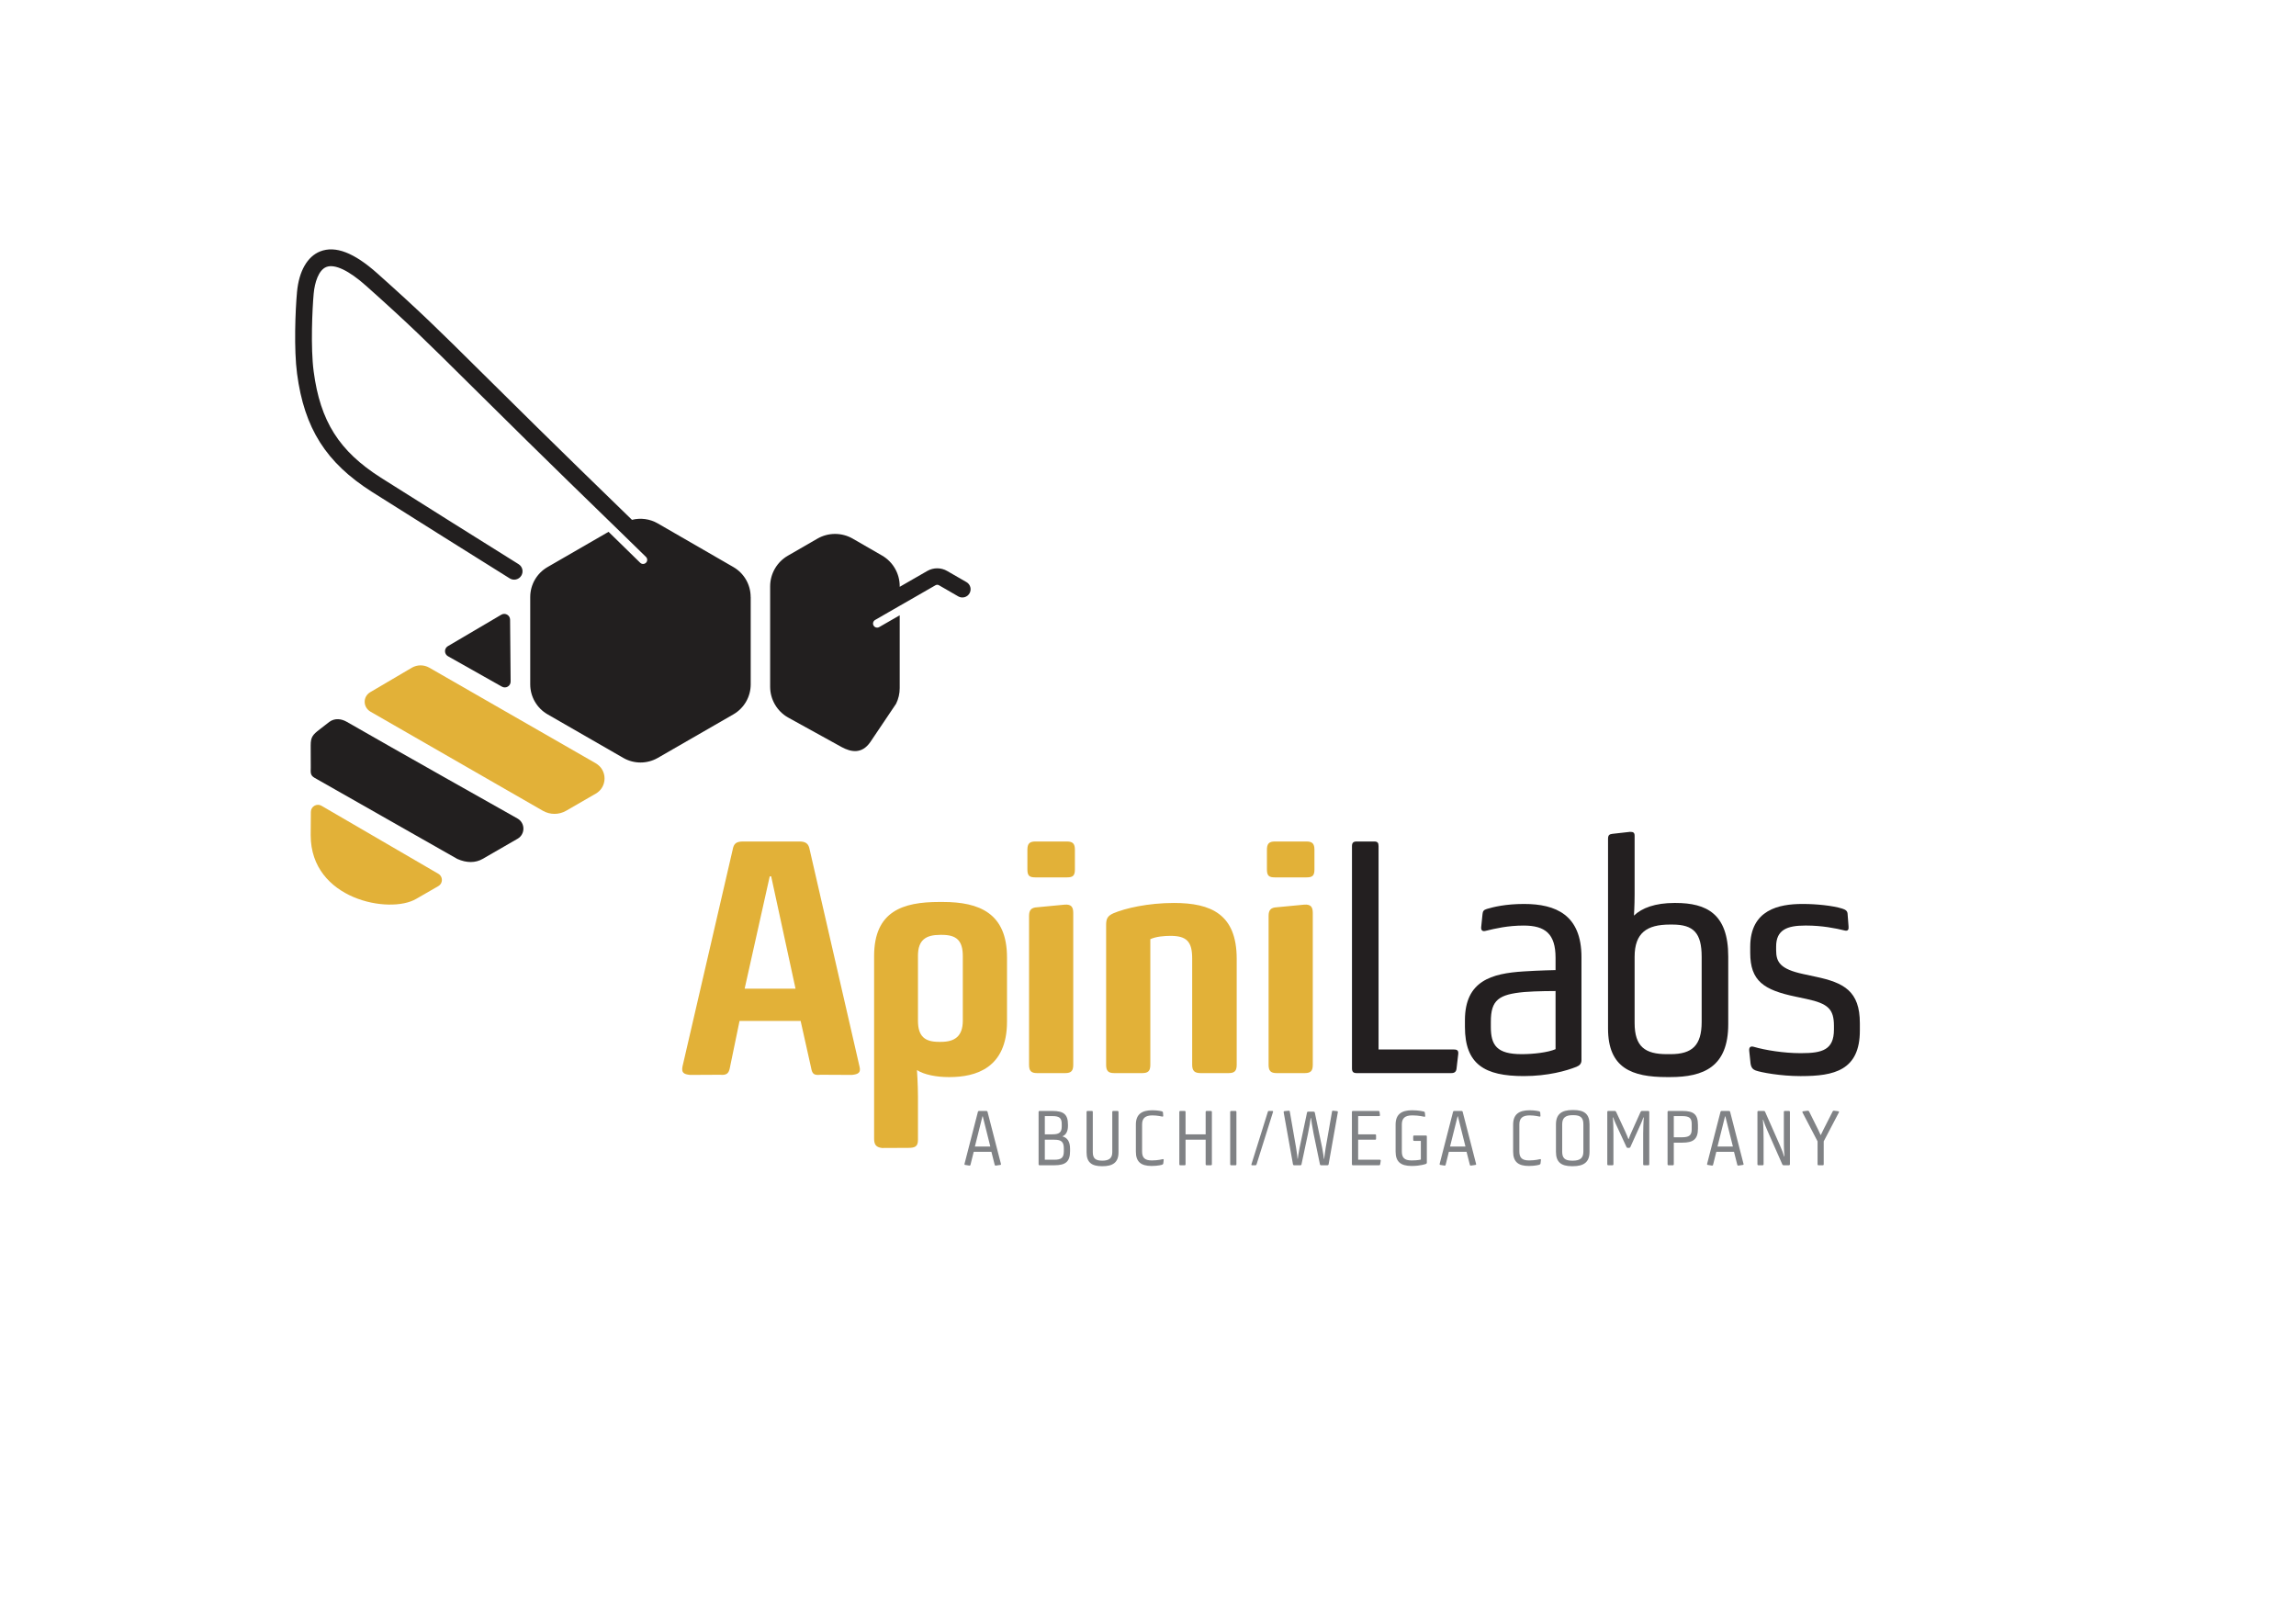
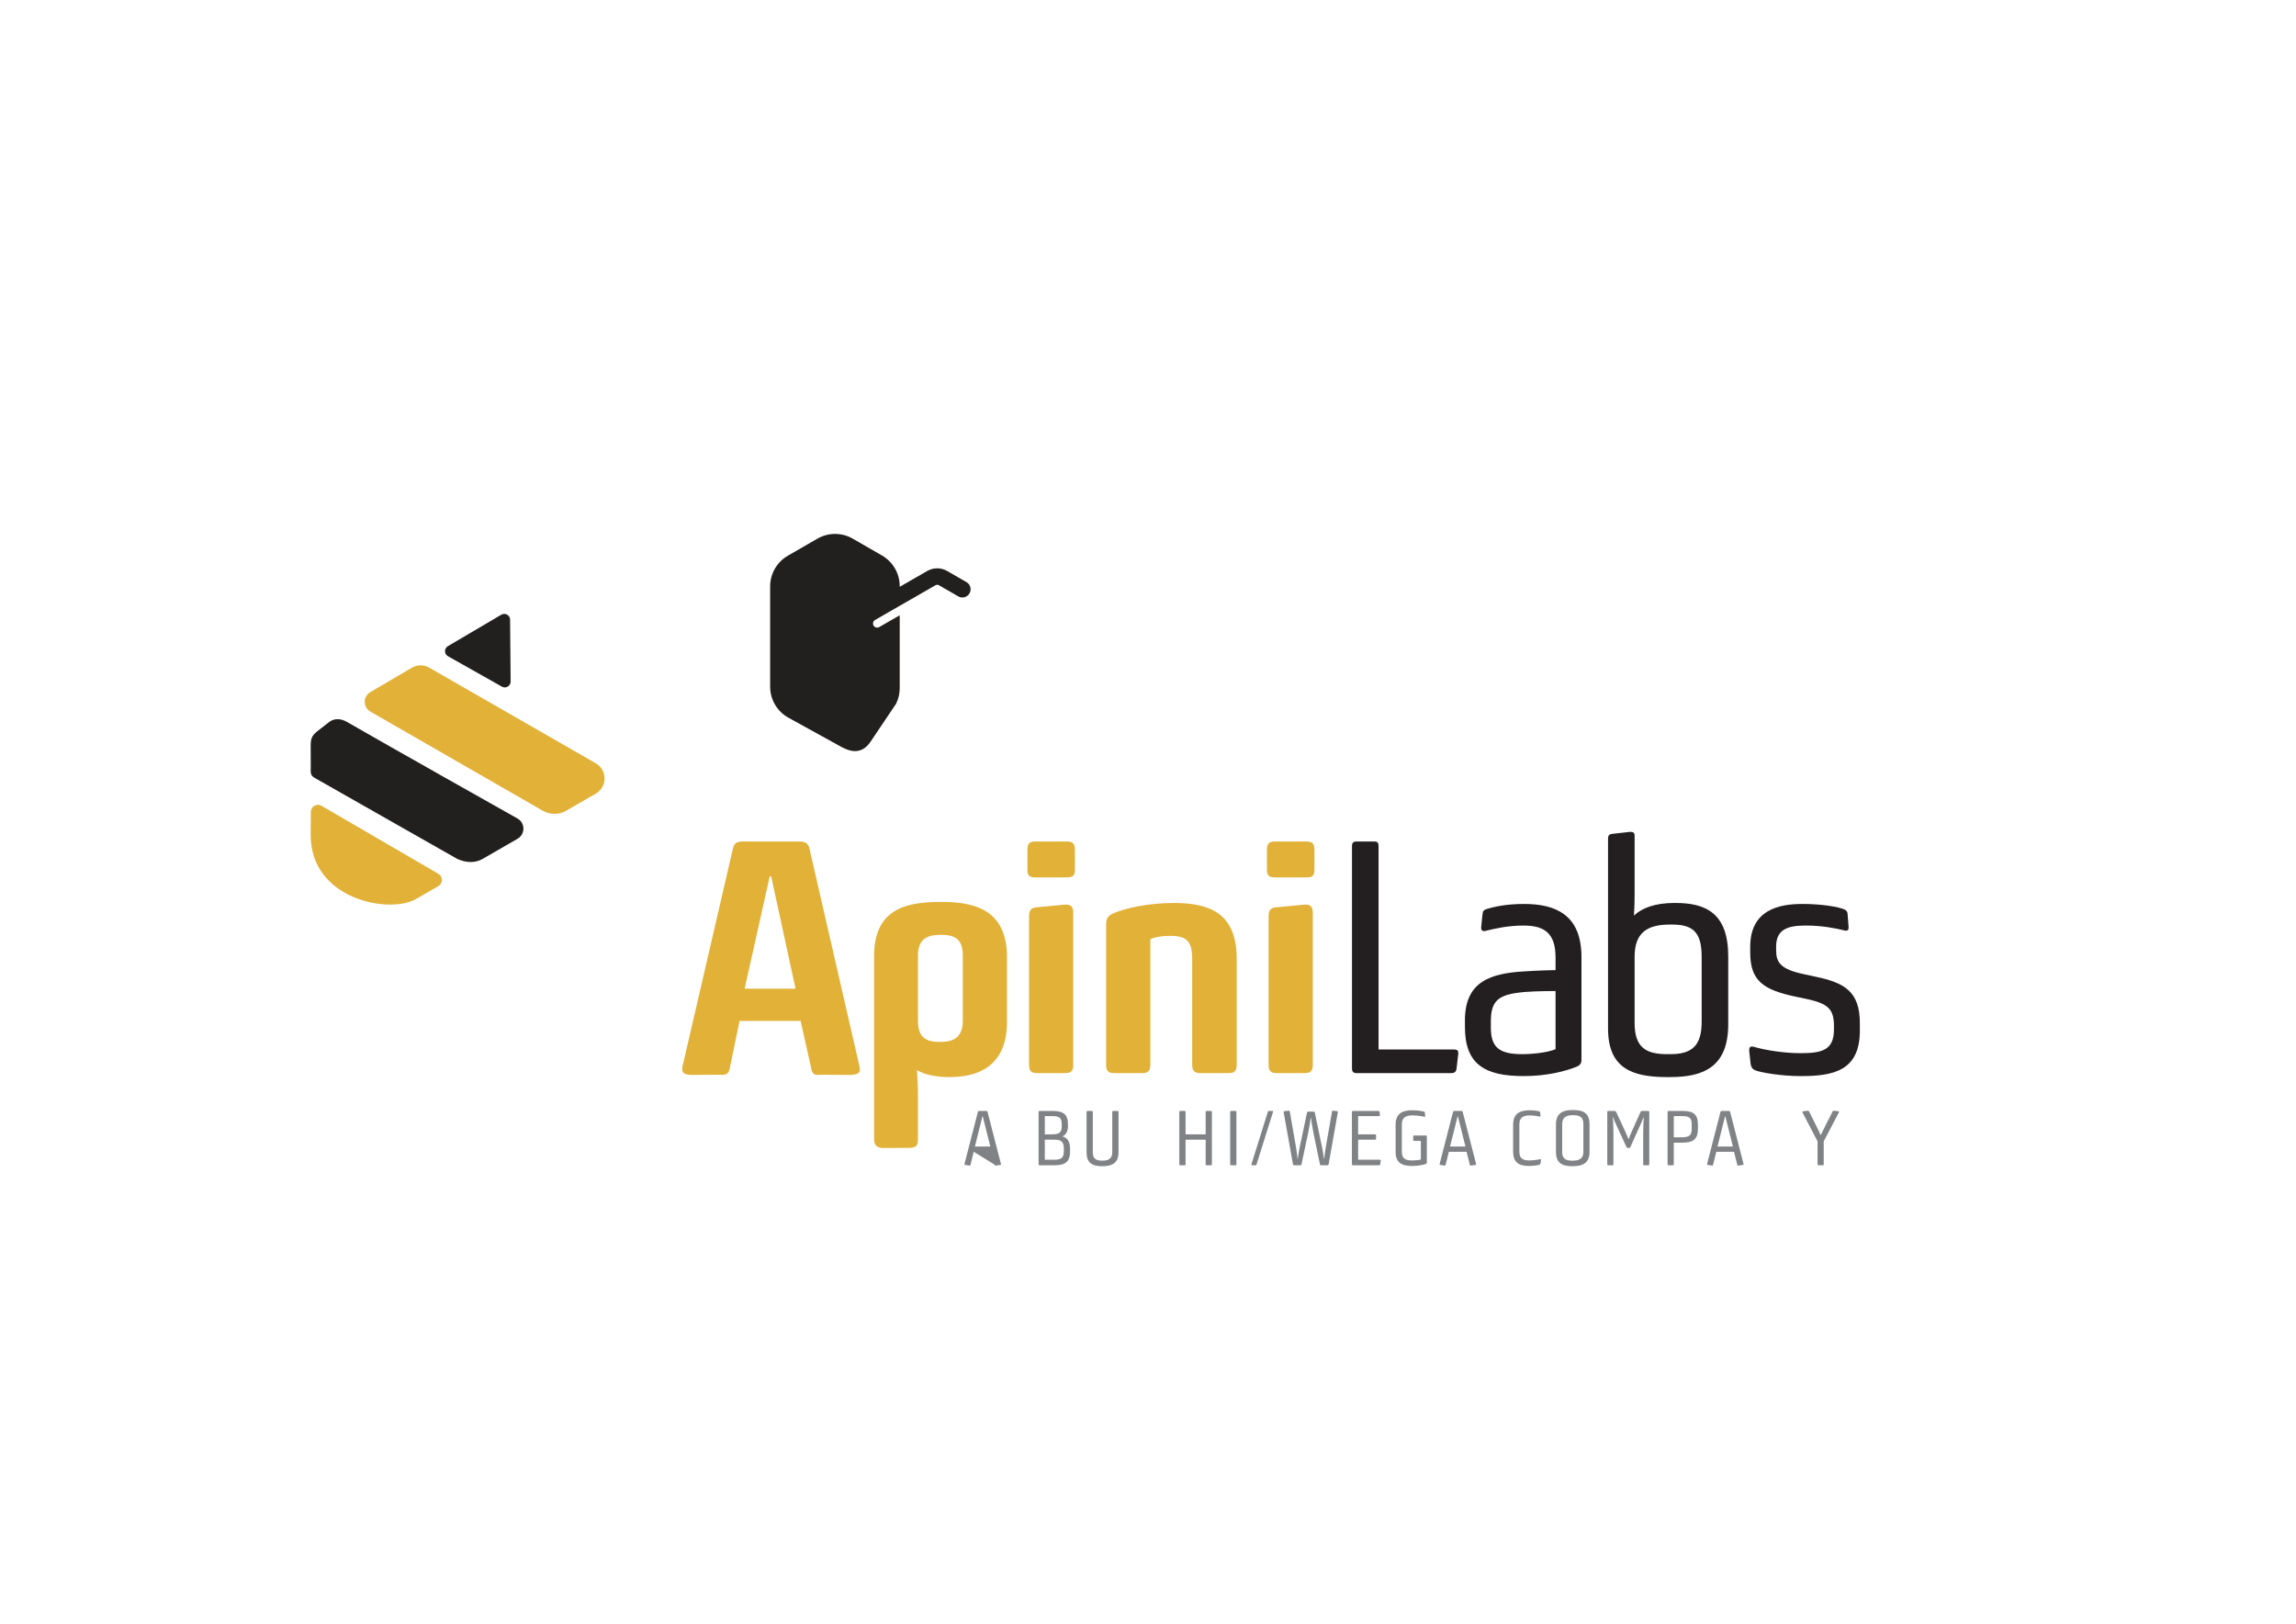
<svg xmlns="http://www.w3.org/2000/svg" xmlns:ns1="http://www.serif.com/" width="100%" height="100%" viewBox="0 0 3508 2481" version="1.1" xml:space="preserve" style="fill-rule:evenodd;clip-rule:evenodd;stroke-linejoin:round;stroke-miterlimit:2;">
  <g id="Layer-1" ns1:id="Layer 1">
    <path d="M1178.27,1338.78L1176.05,1338.78L1137.72,1510.35L1215.48,1510.35L1178.27,1338.78ZM1253.81,1641.82C1243.81,1642.83 1241.04,1640.81 1239.37,1631.67L1223.26,1559.59L1129.94,1559.59L1114.94,1632.18C1113.28,1639.79 1109.94,1642.83 1099.95,1641.82L1054.39,1642.06C1044.4,1641.04 1041.06,1638.51 1042.73,1629.37L1119.38,1298.17C1121.05,1288.52 1124.94,1285.48 1135.5,1285.48L1221.04,1285.48C1231.04,1285.48 1235.48,1288.52 1237.15,1298.17L1313.25,1629.37C1315.48,1638.51 1311.58,1641.04 1301.58,1642.06L1253.81,1641.82Z" style="fill:rgb(226,177,56);fill-rule:nonzero;" />
    <path d="M1437.56,1591.57C1458.37,1591.57 1471.06,1583.44 1471.06,1559.08L1471.06,1460.6C1471.06,1436.24 1460.91,1428.12 1439.08,1428.12L1436.55,1428.12C1414.72,1428.12 1402.53,1435.73 1402.53,1460.1L1402.53,1559.08C1402.53,1583.44 1413.19,1591.57 1434.52,1591.57L1437.56,1591.57ZM1335.53,1460.6C1335.53,1392.08 1379.18,1377.86 1435.02,1377.86L1440.61,1377.86C1496.44,1377.86 1538.58,1395.12 1538.58,1462.63L1538.58,1560.6C1538.58,1631.67 1490.86,1645.37 1450.76,1645.37L1449.23,1645.37C1430.96,1645.37 1412.18,1641.82 1401.01,1634.71C1401.01,1634.71 1402.53,1656.54 1402.53,1674.81L1402.53,1741.31C1402.53,1751.47 1397.97,1753.5 1387.82,1753.5L1347.71,1753.68C1338.58,1752.66 1335.53,1748.6 1335.53,1739.46L1335.53,1460.6Z" style="fill:rgb(226,177,56);fill-rule:nonzero;" />
    <path d="M1572.27,1399.18C1572.27,1390.05 1575.82,1386.49 1584.45,1385.99L1627.09,1381.92C1636.23,1381.41 1639.78,1384.97 1639.78,1394.61L1639.78,1626.59C1639.78,1635.73 1636.73,1639.29 1627.6,1639.29L1584.45,1639.29C1575.31,1639.29 1572.27,1635.73 1572.27,1626.59L1572.27,1399.18ZM1569.73,1298.17C1569.73,1289.03 1572.78,1285.48 1581.91,1285.48L1630.13,1285.48C1639.27,1285.48 1642.32,1289.03 1642.32,1298.17L1642.32,1328.11C1642.32,1337.76 1639.27,1340.3 1630.13,1340.3L1581.91,1340.3C1572.78,1340.3 1569.73,1337.76 1569.73,1328.11L1569.73,1298.17Z" style="fill:rgb(226,177,56);fill-rule:nonzero;" />
    <path d="M1690.03,1412.89C1690.03,1403.75 1692.06,1399.18 1701.19,1395.12C1718.96,1387.51 1753.99,1379.38 1793.58,1379.38C1850.43,1379.38 1889.52,1396.64 1889.52,1464.66L1889.52,1626.59C1889.52,1635.73 1886.47,1639.28 1877.34,1639.28L1834.19,1639.28C1825.05,1639.28 1821.5,1635.73 1821.5,1626.59L1821.5,1464.15C1821.5,1438.77 1813.38,1429.64 1788.5,1429.64C1778.86,1429.64 1766.17,1430.65 1757.54,1434.72L1757.54,1626.59C1757.54,1635.73 1754.5,1639.28 1745.36,1639.28L1702.21,1639.28C1693.07,1639.28 1690.03,1635.73 1690.03,1626.59L1690.03,1412.89Z" style="fill:rgb(226,177,56);fill-rule:nonzero;" />
    <path d="M1938.25,1399.18C1938.25,1390.05 1941.81,1386.49 1950.43,1385.99L1993.08,1381.92C2002.21,1381.41 2005.77,1384.97 2005.77,1394.61L2005.77,1626.59C2005.77,1635.73 2002.72,1639.29 1993.58,1639.29L1950.43,1639.29C1941.3,1639.29 1938.25,1635.73 1938.25,1626.59L1938.25,1399.18ZM1935.71,1298.17C1935.71,1289.03 1938.76,1285.48 1947.9,1285.48L1996.12,1285.48C2005.26,1285.48 2008.31,1289.03 2008.31,1298.17L2008.31,1328.11C2008.31,1337.76 2005.26,1340.3 1996.12,1340.3L1947.9,1340.3C1938.76,1340.3 1935.71,1337.76 1935.71,1328.11L1935.71,1298.17Z" style="fill:rgb(226,177,56);fill-rule:nonzero;" />
    <path d="M2065.66,1292.59C2065.66,1287.51 2067.69,1285.48 2072.76,1285.48L2099.67,1285.48C2104.74,1285.48 2106.26,1287.51 2106.26,1292.59L2106.26,1603.24L2221.39,1603.24C2226.97,1603.24 2228.49,1605.27 2227.99,1610.35L2225.45,1632.17C2224.95,1637.25 2222.4,1639.29 2217.33,1639.29L2072.76,1639.29C2067.69,1639.29 2065.66,1637.25 2065.66,1632.17L2065.66,1292.59Z" style="fill:rgb(35,31,32);fill-rule:nonzero;" />
    <path d="M2277.82,1568.73C2277.82,1596.64 2286.85,1610.35 2324.92,1610.35C2342.69,1610.35 2365.03,1607.81 2376.7,1602.73L2376.7,1513.9C2376.7,1513.9 2346.75,1513.9 2328.98,1515.43C2289.9,1518.98 2277.82,1527.61 2277.82,1560.61L2277.82,1568.73ZM2238.23,1558.57C2238.23,1498.16 2279.24,1487 2327.97,1483.95C2350.82,1482.43 2376.7,1481.92 2376.7,1481.92L2376.7,1463.14C2376.7,1426.59 2360.97,1413.9 2327.97,1413.9C2303.6,1413.9 2284.42,1418.47 2269.7,1422.03C2264.12,1423.55 2262.6,1419.99 2263.1,1415.93L2265.13,1396.14C2265.64,1392.08 2266.65,1390.05 2271.73,1388.52C2281.89,1385.48 2300.56,1380.9 2328.48,1380.9C2377.21,1380.9 2416.29,1397.66 2416.29,1462.13L2416.29,1619.49C2416.29,1624.56 2413.76,1627.61 2408.68,1629.64C2393.45,1635.73 2365.13,1643.85 2328.08,1643.85C2268.69,1643.85 2238.23,1626.08 2238.23,1568.73L2238.23,1558.57Z" style="fill:rgb(35,31,32);fill-rule:nonzero;" />
    <path d="M2552.31,1610.35C2585.31,1610.35 2599.92,1597.15 2599.92,1561.11L2599.92,1461.62C2599.92,1425.58 2587.84,1412.38 2555.35,1412.38L2551.29,1412.38C2516.27,1412.38 2497.49,1425.07 2497.49,1461.62L2497.49,1562.63C2497.49,1599.18 2513.73,1610.35 2546.72,1610.35L2552.31,1610.35ZM2456.88,1281.41C2456.88,1275.83 2458.91,1274.31 2463.48,1273.8L2490.38,1270.76C2495.46,1270.76 2497.49,1271.77 2497.49,1276.85L2497.49,1366.69C2497.49,1383.44 2496.47,1398.67 2496.47,1398.67C2508.65,1387 2528.96,1379.38 2558.4,1379.38L2559.92,1379.38C2607.64,1379.38 2640.53,1396.13 2640.53,1461.11L2640.53,1564.66C2640.53,1629.64 2603.07,1645.37 2551.8,1645.37L2546.72,1645.37C2493.43,1645.37 2456.88,1631.67 2456.88,1571.26L2456.88,1281.41Z" style="fill:rgb(35,31,32);fill-rule:nonzero;" />
    <path d="M2672.6,1605.27C2672.09,1599.69 2674.62,1597.66 2679.7,1599.18C2696.96,1604.26 2725.89,1608.83 2750.26,1608.83L2752.29,1608.83C2784.27,1608.83 2802.03,1603.75 2802.03,1572.79L2802.03,1567.2C2802.03,1541.82 2793.4,1533.19 2760.41,1526.09L2743.66,1522.53C2694.93,1512.38 2674.12,1498.67 2674.12,1455.53L2674.12,1446.39C2674.12,1389.54 2718.28,1380.91 2753.81,1380.91L2755.33,1380.91C2774.62,1380.91 2800.51,1383.44 2814.72,1388.02C2819.29,1389.54 2822.34,1391.06 2822.85,1395.63L2824.37,1415.42C2824.88,1420 2823.35,1422.53 2818.79,1421.52C2804.57,1417.96 2783.25,1413.9 2760.41,1413.9L2757.87,1413.9C2730.46,1413.9 2713.71,1420.5 2713.71,1445.88L2713.71,1451.46C2713.71,1469.74 2719.8,1480.4 2755.33,1488.01L2774.12,1492.07C2817.27,1501.21 2841.63,1513.9 2841.63,1563.14L2841.63,1574.31C2841.63,1635.22 2802.03,1643.85 2752.29,1643.85L2750.26,1643.85C2720.82,1643.85 2690.36,1638.27 2682.24,1635.22C2678.69,1633.7 2675.64,1631.67 2674.62,1624.56L2672.6,1605.27Z" style="fill:rgb(35,31,32);fill-rule:nonzero;" />
-     <path d="M1501.53,1705.33L1501.06,1705.33L1489.51,1751.51L1513.08,1751.51L1501.53,1705.33ZM1521.76,1780.55C1520.57,1780.67 1520.1,1780.43 1519.74,1779.24L1514.74,1759.49L1487.73,1759.49L1482.85,1779.12C1482.61,1780.32 1482.01,1780.67 1480.82,1780.55L1474.87,1779.6C1473.8,1779.48 1473.44,1779.01 1473.68,1777.82L1494.03,1698.79C1494.27,1697.6 1494.86,1697.12 1496.06,1697.12L1506.88,1697.12C1508.08,1697.12 1508.67,1697.6 1508.91,1698.79L1529.26,1777.82C1529.62,1779.01 1529.26,1779.48 1528.07,1779.6L1521.76,1780.55Z" style="fill:rgb(128,130,133);fill-rule:nonzero;" />
+     <path d="M1501.53,1705.33L1501.06,1705.33L1489.51,1751.51L1513.08,1751.51L1501.53,1705.33ZM1521.76,1780.55C1520.57,1780.67 1520.1,1780.43 1519.74,1779.24L1487.73,1759.49L1482.85,1779.12C1482.61,1780.32 1482.01,1780.67 1480.82,1780.55L1474.87,1779.6C1473.8,1779.48 1473.44,1779.01 1473.68,1777.82L1494.03,1698.79C1494.27,1697.6 1494.86,1697.12 1496.06,1697.12L1506.88,1697.12C1508.08,1697.12 1508.67,1697.6 1508.91,1698.79L1529.26,1777.82C1529.62,1779.01 1529.26,1779.48 1528.07,1779.6L1521.76,1780.55Z" style="fill:rgb(128,130,133);fill-rule:nonzero;" />
    <path d="M1625.4,1754.37C1625.4,1744.61 1621.83,1741.04 1611.12,1741.04L1596.36,1741.04L1596.36,1771.63L1610.76,1771.63C1621.36,1771.63 1625.4,1768.77 1625.4,1758.77L1625.4,1754.37ZM1622.19,1717.12C1622.19,1707.95 1618.74,1704.98 1608.03,1704.98L1596.36,1704.98L1596.36,1732.83L1607.79,1732.83C1618.38,1732.83 1622.19,1729.97 1622.19,1720.68L1622.19,1717.12ZM1588.51,1780.08C1587.32,1780.08 1586.84,1779.6 1586.84,1778.41L1586.84,1698.79C1586.84,1697.6 1587.32,1697.12 1588.51,1697.12L1608.14,1697.12C1625.16,1697.12 1631.71,1702.48 1631.71,1717.83L1631.71,1719.97C1631.71,1728.9 1628.26,1733.9 1623.14,1735.92C1630.88,1737.94 1634.92,1744.01 1634.92,1754.96L1634.92,1758.65C1634.92,1774.84 1627.78,1780.08 1610.88,1780.08L1588.51,1780.08Z" style="fill:rgb(128,130,133);fill-rule:nonzero;" />
    <path d="M1660.14,1698.79C1660.14,1697.6 1660.62,1697.12 1661.81,1697.12L1668.12,1697.12C1669.31,1697.12 1669.66,1697.6 1669.66,1698.79L1669.66,1760.08C1669.66,1769.49 1673.71,1773.05 1684.07,1773.05C1694.3,1773.05 1699.42,1769.49 1699.42,1760.08L1699.42,1698.79C1699.42,1697.6 1699.9,1697.12 1701.08,1697.12L1707.28,1697.12C1708.46,1697.12 1708.94,1697.6 1708.94,1698.79L1708.94,1760.44C1708.94,1776.03 1699.9,1781.51 1684.54,1781.51L1683.71,1781.51C1668.36,1781.51 1660.14,1776.03 1660.14,1760.44L1660.14,1698.79Z" style="fill:rgb(128,130,133);fill-rule:nonzero;" />
-     <path d="M1735.46,1717.95C1735.46,1702.36 1744.27,1696.05 1760.69,1696.05C1769.14,1696.05 1774.98,1697.6 1774.98,1697.6C1776.17,1697.95 1776.76,1698.43 1776.88,1699.5L1777.24,1704.26C1777.36,1705.45 1777,1705.81 1775.69,1705.69C1775.69,1705.69 1768.19,1703.9 1760.81,1703.9C1749.51,1703.9 1744.98,1708.42 1744.98,1717.83L1744.98,1758.89C1744.98,1768.29 1748.67,1772.7 1759.86,1772.7C1769.26,1772.7 1776.28,1770.8 1776.28,1770.8C1777.6,1770.44 1778.07,1771.03 1777.95,1772.1L1777.36,1777.1C1777.24,1778.17 1776.76,1778.77 1775.57,1779.24C1775.57,1779.24 1769.74,1781.15 1759.51,1781.15C1743.32,1781.15 1735.46,1774.84 1735.46,1759.25L1735.46,1717.95Z" style="fill:rgb(128,130,133);fill-rule:nonzero;" />
    <path d="M1801.86,1698.79C1801.86,1697.6 1802.34,1697.12 1803.52,1697.12L1809.84,1697.12C1811.02,1697.12 1811.38,1697.6 1811.38,1698.79L1811.38,1732.83L1842.09,1732.83L1842.09,1698.79C1842.09,1697.6 1842.56,1697.12 1843.76,1697.12L1849.94,1697.12C1851.13,1697.12 1851.61,1697.6 1851.61,1698.79L1851.61,1778.41C1851.61,1779.6 1851.13,1780.08 1849.94,1780.08L1843.76,1780.08C1842.56,1780.08 1842.09,1779.6 1842.09,1778.41L1842.09,1741.04L1811.38,1741.04L1811.38,1778.41C1811.38,1779.6 1811.02,1780.08 1809.84,1780.08L1803.52,1780.08C1802.34,1780.08 1801.86,1779.6 1801.86,1778.41L1801.86,1698.79Z" style="fill:rgb(128,130,133);fill-rule:nonzero;" />
    <path d="M1879.57,1698.79C1879.57,1697.6 1880.04,1697.12 1881.23,1697.12L1887.54,1697.12C1888.73,1697.12 1889.09,1697.6 1889.09,1698.79L1889.09,1778.41C1889.09,1779.6 1888.73,1780.08 1887.54,1780.08L1881.23,1780.08C1880.04,1780.08 1879.57,1779.6 1879.57,1778.41L1879.57,1698.79Z" style="fill:rgb(128,130,133);fill-rule:nonzero;" />
    <path d="M1937.04,1698.67C1937.28,1697.48 1937.76,1697.12 1938.95,1697.12L1943.71,1697.12C1944.9,1697.12 1945.37,1697.6 1945.02,1698.67L1919.91,1778.53C1919.55,1779.6 1919.19,1780.08 1917.88,1780.08L1913.36,1780.08C1912.16,1780.08 1911.69,1779.6 1912.05,1778.53L1937.04,1698.67Z" style="fill:rgb(128,130,133);fill-rule:nonzero;" />
    <path d="M1961.31,1699.26C1961.19,1698.07 1961.55,1697.48 1962.74,1697.36L1968.81,1696.76C1970.12,1696.64 1970.47,1697 1970.72,1698.43L1980.24,1753.17C1981.43,1760.2 1982.38,1768.41 1982.5,1770.32L1982.85,1770.32C1983.1,1768.17 1984.16,1760.44 1985.59,1753.53L1996.9,1699.86C1997.02,1698.66 1997.62,1698.19 1998.8,1698.19L2006.89,1698.19C2008.09,1698.19 2008.68,1698.66 2008.92,1699.86L2020.23,1754.01C2021.65,1761.39 2022.61,1768.41 2022.85,1770.44L2023.2,1770.44C2023.44,1768.29 2024.15,1761.15 2025.46,1753.53L2035.1,1698.43C2035.22,1697 2035.7,1696.64 2036.89,1696.76L2042.6,1697.36C2043.79,1697.48 2044.27,1697.95 2044.03,1699.26L2029.99,1778.41C2029.75,1779.6 2029.15,1780.08 2027.96,1780.08L2018.68,1780.08C2017.37,1780.08 2016.89,1779.6 2016.66,1778.41L2007.14,1732.47C2004.99,1721.75 2003.44,1711.52 2003.09,1707.95L2002.61,1707.95C2002.02,1712.36 2000.71,1721.28 1998.33,1732.35L1988.57,1778.41C1988.45,1779.6 1987.85,1780.08 1986.66,1780.08L1977.38,1780.08C1976.19,1780.08 1975.72,1779.6 1975.47,1778.41L1961.31,1699.26Z" style="fill:rgb(128,130,133);fill-rule:nonzero;" />
    <path d="M2065.56,1698.79C2065.56,1697.6 2066.03,1697.12 2067.22,1697.12L2106.02,1697.12C2107.21,1697.12 2107.69,1697.6 2107.81,1698.79L2108.4,1703.19C2108.52,1704.38 2108.16,1704.97 2106.86,1704.97L2075.08,1704.97L2075.08,1732.83L2100.78,1732.83C2101.98,1732.83 2102.45,1733.3 2102.45,1734.49L2102.45,1739.49C2102.45,1740.68 2101.98,1741.04 2100.78,1741.04L2075.08,1741.04L2075.08,1771.62L2107.93,1771.62C2109.11,1771.62 2109.71,1772.1 2109.59,1773.29L2108.76,1778.53C2108.52,1779.72 2108.04,1780.08 2106.86,1780.08L2067.22,1780.08C2066.03,1780.08 2065.56,1779.6 2065.56,1778.41L2065.56,1698.79Z" style="fill:rgb(128,130,133);fill-rule:nonzero;" />
    <path d="M2132.31,1717.95C2132.31,1702.36 2141.11,1696.05 2157.54,1696.05C2167.89,1696.05 2175.15,1697.95 2175.15,1697.95C2176.47,1698.31 2176.94,1698.78 2177.06,1699.98L2177.53,1704.62C2177.65,1705.69 2177.3,1706.17 2175.99,1705.92C2175.99,1705.92 2167.3,1703.9 2158.38,1703.9L2157.66,1703.9C2146.35,1703.9 2141.83,1708.42 2141.83,1717.83L2141.83,1758.89C2141.83,1768.29 2145.52,1772.7 2156.7,1772.7L2156.95,1772.7C2166.35,1772.7 2170.87,1771.39 2170.87,1771.39L2170.87,1742.83L2160.87,1742.83C2159.68,1742.83 2159.2,1742.35 2159.2,1741.15L2159.2,1736.28C2159.2,1735.08 2159.68,1734.61 2160.87,1734.61L2178.49,1734.61C2179.68,1734.61 2180.03,1735.08 2180.03,1736.28L2180.03,1775.79C2180.03,1776.98 2179.8,1777.46 2178.49,1778.06C2178.49,1778.06 2170.63,1781.15 2156.83,1781.15C2140.28,1781.15 2132.31,1774.84 2132.31,1759.25L2132.31,1717.95Z" style="fill:rgb(128,130,133);fill-rule:nonzero;" />
    <path d="M2227.5,1705.33L2227.03,1705.33L2215.48,1751.51L2239.05,1751.51L2227.5,1705.33ZM2247.74,1780.55C2246.54,1780.67 2246.07,1780.43 2245.71,1779.24L2240.72,1759.49L2213.7,1759.49L2208.82,1779.12C2208.58,1780.32 2207.98,1780.67 2206.79,1780.55L2200.84,1779.6C2199.77,1779.48 2199.41,1779.01 2199.65,1777.82L2220,1698.79C2220.24,1697.6 2220.84,1697.12 2222.03,1697.12L2232.86,1697.12C2234.05,1697.12 2234.64,1697.6 2234.88,1698.79L2255.23,1777.82C2255.59,1779.01 2255.23,1779.48 2254.04,1779.6L2247.74,1780.55Z" style="fill:rgb(128,130,133);fill-rule:nonzero;" />
    <path d="M2311.87,1717.95C2311.87,1702.36 2320.67,1696.05 2337.1,1696.05C2345.55,1696.05 2351.38,1697.6 2351.38,1697.6C2352.57,1697.95 2353.16,1698.43 2353.28,1699.5L2353.64,1704.26C2353.76,1705.45 2353.4,1705.81 2352.09,1705.69C2352.09,1705.69 2344.6,1703.9 2337.22,1703.9C2325.91,1703.9 2321.39,1708.42 2321.39,1717.83L2321.39,1758.89C2321.39,1768.29 2325.08,1772.7 2336.26,1772.7C2345.66,1772.7 2352.69,1770.8 2352.69,1770.8C2353.99,1770.44 2354.48,1771.03 2354.35,1772.1L2353.76,1777.1C2353.64,1778.17 2353.16,1778.77 2351.97,1779.24C2351.97,1779.24 2346.14,1781.15 2335.91,1781.15C2319.72,1781.15 2311.87,1774.84 2311.87,1759.25L2311.87,1717.95Z" style="fill:rgb(128,130,133);fill-rule:nonzero;" />
    <path d="M2403.26,1773.05C2414.56,1773.05 2419.2,1768.65 2419.2,1759.25L2419.2,1717.47C2419.2,1708.07 2415.51,1703.55 2404.09,1703.55L2402.66,1703.55C2391.36,1703.55 2386.83,1708.07 2386.83,1717.47L2386.83,1759.25C2386.83,1768.65 2390.41,1773.05 2401.83,1773.05L2403.26,1773.05ZM2377.31,1717.59C2377.31,1702 2386,1695.69 2402.54,1695.69L2404.21,1695.69C2420.75,1695.69 2428.61,1702 2428.61,1717.59L2428.61,1759.6C2428.61,1775.2 2419.92,1781.5 2403.26,1781.5L2401.71,1781.5C2385.16,1781.5 2377.31,1775.2 2377.31,1759.6L2377.31,1717.59Z" style="fill:rgb(128,130,133);fill-rule:nonzero;" />
    <path d="M2455.72,1698.79C2455.72,1697.6 2456.2,1697.12 2457.39,1697.12L2467.03,1697.12C2468.22,1697.12 2468.82,1697.6 2469.3,1698.67L2482.74,1727.59C2484.65,1731.76 2486.79,1736.75 2487.98,1739.97L2488.45,1739.97C2489.53,1736.63 2491.55,1731.76 2493.22,1728.3L2506.55,1698.67C2507.03,1697.6 2507.62,1697.12 2508.8,1697.12L2518.21,1697.12C2519.4,1697.12 2519.88,1697.6 2519.88,1698.79L2519.88,1778.41C2519.88,1779.6 2519.4,1780.08 2518.21,1780.08L2512.14,1780.08C2510.95,1780.08 2510.59,1779.6 2510.59,1778.41L2510.59,1732.11C2510.59,1726.4 2510.95,1712.59 2511.43,1707L2510.83,1707C2510.35,1708.78 2508.69,1712.95 2507.5,1715.69L2490.95,1752.34C2490.48,1753.18 2490,1753.54 2488.81,1753.54L2487.15,1753.54C2485.95,1753.54 2485.6,1753.18 2485.12,1752.34L2468.34,1716.04C2466.91,1712.83 2465.36,1708.78 2464.77,1707L2464.18,1707C2464.89,1712.59 2465.13,1726.04 2465.13,1731.99L2465.13,1778.41C2465.13,1779.6 2464.65,1780.08 2463.46,1780.08L2457.39,1780.08C2456.2,1780.08 2455.72,1779.6 2455.72,1778.41L2455.72,1698.79Z" style="fill:rgb(128,130,133);fill-rule:nonzero;" />
    <path d="M2569.25,1737.35C2580.44,1737.35 2584.72,1734.73 2584.72,1725.09L2584.72,1717.24C2584.72,1707.59 2580.92,1704.97 2569.72,1704.97L2557.35,1704.97L2557.35,1737.35L2569.25,1737.35ZM2547.83,1698.79C2547.83,1697.6 2548.3,1697.12 2549.5,1697.12L2570.68,1697.12C2587.7,1697.12 2594.25,1702.36 2594.25,1718.43L2594.25,1724.14C2594.25,1740.33 2587.1,1745.56 2570.2,1745.56L2557.35,1745.56L2557.35,1778.41C2557.35,1779.6 2556.99,1780.08 2555.8,1780.08L2549.5,1780.08C2548.3,1780.08 2547.83,1779.6 2547.83,1778.41L2547.83,1698.79Z" style="fill:rgb(128,130,133);fill-rule:nonzero;" />
    <path d="M2636.12,1705.33L2635.65,1705.33L2624.1,1751.51L2647.67,1751.51L2636.12,1705.33ZM2656.35,1780.55C2655.17,1780.67 2654.69,1780.43 2654.33,1779.24L2649.34,1759.49L2622.32,1759.49L2617.44,1779.12C2617.2,1780.32 2616.6,1780.67 2615.41,1780.55L2609.47,1779.6C2608.39,1779.48 2608.04,1779.01 2608.28,1777.82L2628.62,1698.79C2628.87,1697.6 2629.46,1697.12 2630.65,1697.12L2641.48,1697.12C2642.67,1697.12 2643.27,1697.6 2643.5,1698.79L2663.85,1777.82C2664.21,1779.01 2663.85,1779.48 2662.67,1779.6L2656.35,1780.55Z" style="fill:rgb(128,130,133);fill-rule:nonzero;" />
-     <path d="M2685.14,1698.79C2685.14,1697.6 2685.62,1697.12 2686.81,1697.12L2694.78,1697.12C2695.98,1697.12 2696.45,1697.48 2696.93,1698.55L2719.42,1749.49C2722.75,1756.99 2724.42,1761.74 2725.97,1766.63L2726.44,1766.63C2725.49,1756.63 2725.49,1745.21 2725.49,1739.01L2725.49,1698.79C2725.49,1697.6 2725.85,1697.12 2727.04,1697.12L2733.11,1697.12C2734.3,1697.12 2734.77,1697.6 2734.77,1698.79L2734.77,1778.41C2734.77,1779.48 2734.18,1780.08 2732.99,1780.08L2725.37,1780.08C2724.3,1780.08 2723.59,1779.84 2723.11,1778.65L2700.86,1728.3C2697.76,1721.28 2695.26,1714.97 2693.95,1710.57L2693.47,1710.57C2694.43,1720.45 2694.55,1735.33 2694.55,1741.16L2694.55,1778.41C2694.55,1779.6 2694.07,1780.08 2692.88,1780.08L2686.81,1780.08C2685.62,1780.08 2685.14,1779.6 2685.14,1778.41L2685.14,1698.79Z" style="fill:rgb(128,130,133);fill-rule:nonzero;" />
    <path d="M2777.01,1743.54L2754.04,1699.5C2753.44,1698.31 2753.92,1697.72 2755.11,1697.6L2761.66,1696.76C2762.85,1696.64 2763.44,1696.88 2764.04,1697.83L2777.73,1725.33C2779.03,1727.95 2780.7,1731.52 2781.65,1733.78L2782.01,1733.78C2783.08,1731.4 2784.63,1728.18 2786.06,1725.44L2800.1,1697.83C2800.7,1696.76 2801.29,1696.64 2802.36,1696.76L2808.67,1697.6C2809.86,1697.72 2810.1,1698.43 2809.5,1699.5L2786.41,1743.54L2786.41,1778.41C2786.41,1779.6 2786.06,1780.08 2784.86,1780.08L2778.56,1780.08C2777.37,1780.08 2777.01,1779.6 2777.01,1778.41L2777.01,1743.54Z" style="fill:rgb(128,130,133);fill-rule:nonzero;" />
    <path d="M1481.26,906.452C1477.81,912.435 1470.13,914.514 1464.11,911.06L1434.58,894.006C1432.98,893.077 1430.96,893.077 1429.36,894.006L1402.94,909.202L1374.65,925.423L1358.28,934.831L1337.03,947.085C1334.02,948.81 1333,952.652 1334.73,955.627C1335.88,957.673 1337.99,958.76 1340.17,958.76C1341.26,958.76 1342.31,958.506 1343.27,957.96L1374.65,939.918L1374.65,1051.17C1374.65,1059.46 1372.77,1067.65 1369.12,1075.04L1329.82,1133.45C1316.76,1152.42 1300.07,1148.86 1286.01,1141.28L1203.75,1095.9C1187.01,1086.24 1176.68,1068.35 1176.68,1049.06L1176.68,895.735C1176.68,876.443 1187.01,858.556 1203.75,848.893L1248.83,822.885C1265.56,813.223 1286.16,813.223 1302.89,822.852L1347.56,848.606C1364.32,858.235 1374.65,876.123 1374.65,895.448L1374.65,896.439L1416.82,872.185C1426.2,866.81 1437.78,866.843 1447.09,872.218L1476.68,889.273C1482.67,892.727 1484.75,900.406 1481.29,906.418L1481.26,906.452Z" style="fill:rgb(34,31,31);fill-rule:nonzero;" />
    <path d="M779.344,946.623L780.178,1041.13C780.236,1047.98 772.886,1052.33 766.902,1048.96L684.461,1002.49C678.478,999.119 678.402,990.544 684.323,987.069L765.936,939.032C771.823,935.557 779.286,939.778 779.344,946.623Z" style="fill:rgb(34,31,31);fill-rule:nonzero;" />
    <path d="M941.043,805.959L941.077,805.993" style="fill:none;fill-rule:nonzero;" />
    <path d="M941.043,805.959L941.077,805.993" style="fill:none;fill-rule:nonzero;" />
    <path d="M910.329,1166.05L655.912,1019.97C647.658,1015.23 637.517,1015.23 629.262,1020L565.942,1057.24C554.071,1064.08 554.333,1080.4 566.204,1087.25L829.417,1238.55C840.421,1244.88 853.954,1244.85 864.929,1238.55L910.329,1212.35C928.15,1202.08 928.117,1176.32 910.296,1166.08L910.329,1166.05Z" style="fill:rgb(226,177,56);fill-rule:nonzero;" />
    <path d="M503.238,1102.71L488.613,1114.06C477.663,1122.47 474.708,1125.96 474.708,1138.68L474.808,1172.75C474.808,1179.12 473.492,1184.18 480.533,1188.17L698.658,1312.1C712.863,1318.44 726.396,1318.4 737.371,1312.1L790.8,1281.29C802.671,1274.45 802.671,1257.3 790.8,1250.45C790.8,1250.45 596.704,1141.24 529.888,1102.71C521.629,1097.95 511.638,1096.66 503.238,1102.71Z" style="fill:rgb(34,31,31);fill-rule:nonzero;" />
    <path d="M635.946,1373.11C595.659,1397 474.692,1374.42 474.692,1275.88L474.95,1240.33C474.95,1231.95 483.992,1226.74 491.246,1230.9L491.246,1230.93L669.734,1334.8C676.988,1338.99 676.988,1349.48 669.734,1353.65L635.946,1373.11Z" style="fill:rgb(226,177,56);fill-rule:nonzero;" />
-     <path d="M1146.92,912.019C1146.92,893.144 1136.85,875.673 1120.5,866.235L1004.97,799.56C992.899,792.577 978.745,790.798 965.574,794.11C846.645,678.785 778.182,610.923 732.815,565.952C669.62,503.306 643.461,477.377 576.645,417.74C541.007,385.931 512.403,374.915 489.182,384.065C469.59,391.785 456.69,414.385 453.795,446.069C451.195,474.477 448.92,533.494 453.882,570.91C464.961,654.427 498.074,706.69 568.165,751.298C614.545,780.815 740.978,859.915 778.815,883.573C784.807,887.323 792.678,885.481 796.424,879.49C800.17,873.494 798.378,865.619 792.386,861.873C754.565,838.223 628.211,759.173 581.907,729.706C518.136,689.119 489.353,643.652 479.257,567.544C474.39,530.885 477.17,471.444 479.282,448.398C480.795,431.89 486.653,412.573 498.57,407.873C511.365,402.844 533.028,413.119 559.599,436.835C625.92,496.027 651.936,521.819 714.795,584.131C760.428,629.365 829.39,697.723 949.52,814.198L949.52,814.194L955.345,819.877L986.924,850.719C989.42,853.152 989.515,857.085 987.082,859.581C985.42,861.277 983.115,861.852 981.003,861.31C979.949,861.052 978.986,860.51 978.157,859.71L929.782,812.423L836.553,866.269C820.203,875.706 810.124,893.173 810.124,912.052L810.124,1045.43C810.124,1064.34 820.265,1081.81 836.649,1091.25L952.307,1157.79C968.624,1167.17 988.715,1167.17 1005.06,1157.77L1120.5,1091.28C1136.91,1081.84 1146.99,1064.37 1146.99,1045.46L1146.99,912.081L1146.92,912.019Z" style="fill:rgb(34,31,31);fill-rule:nonzero;" />
  </g>
</svg>